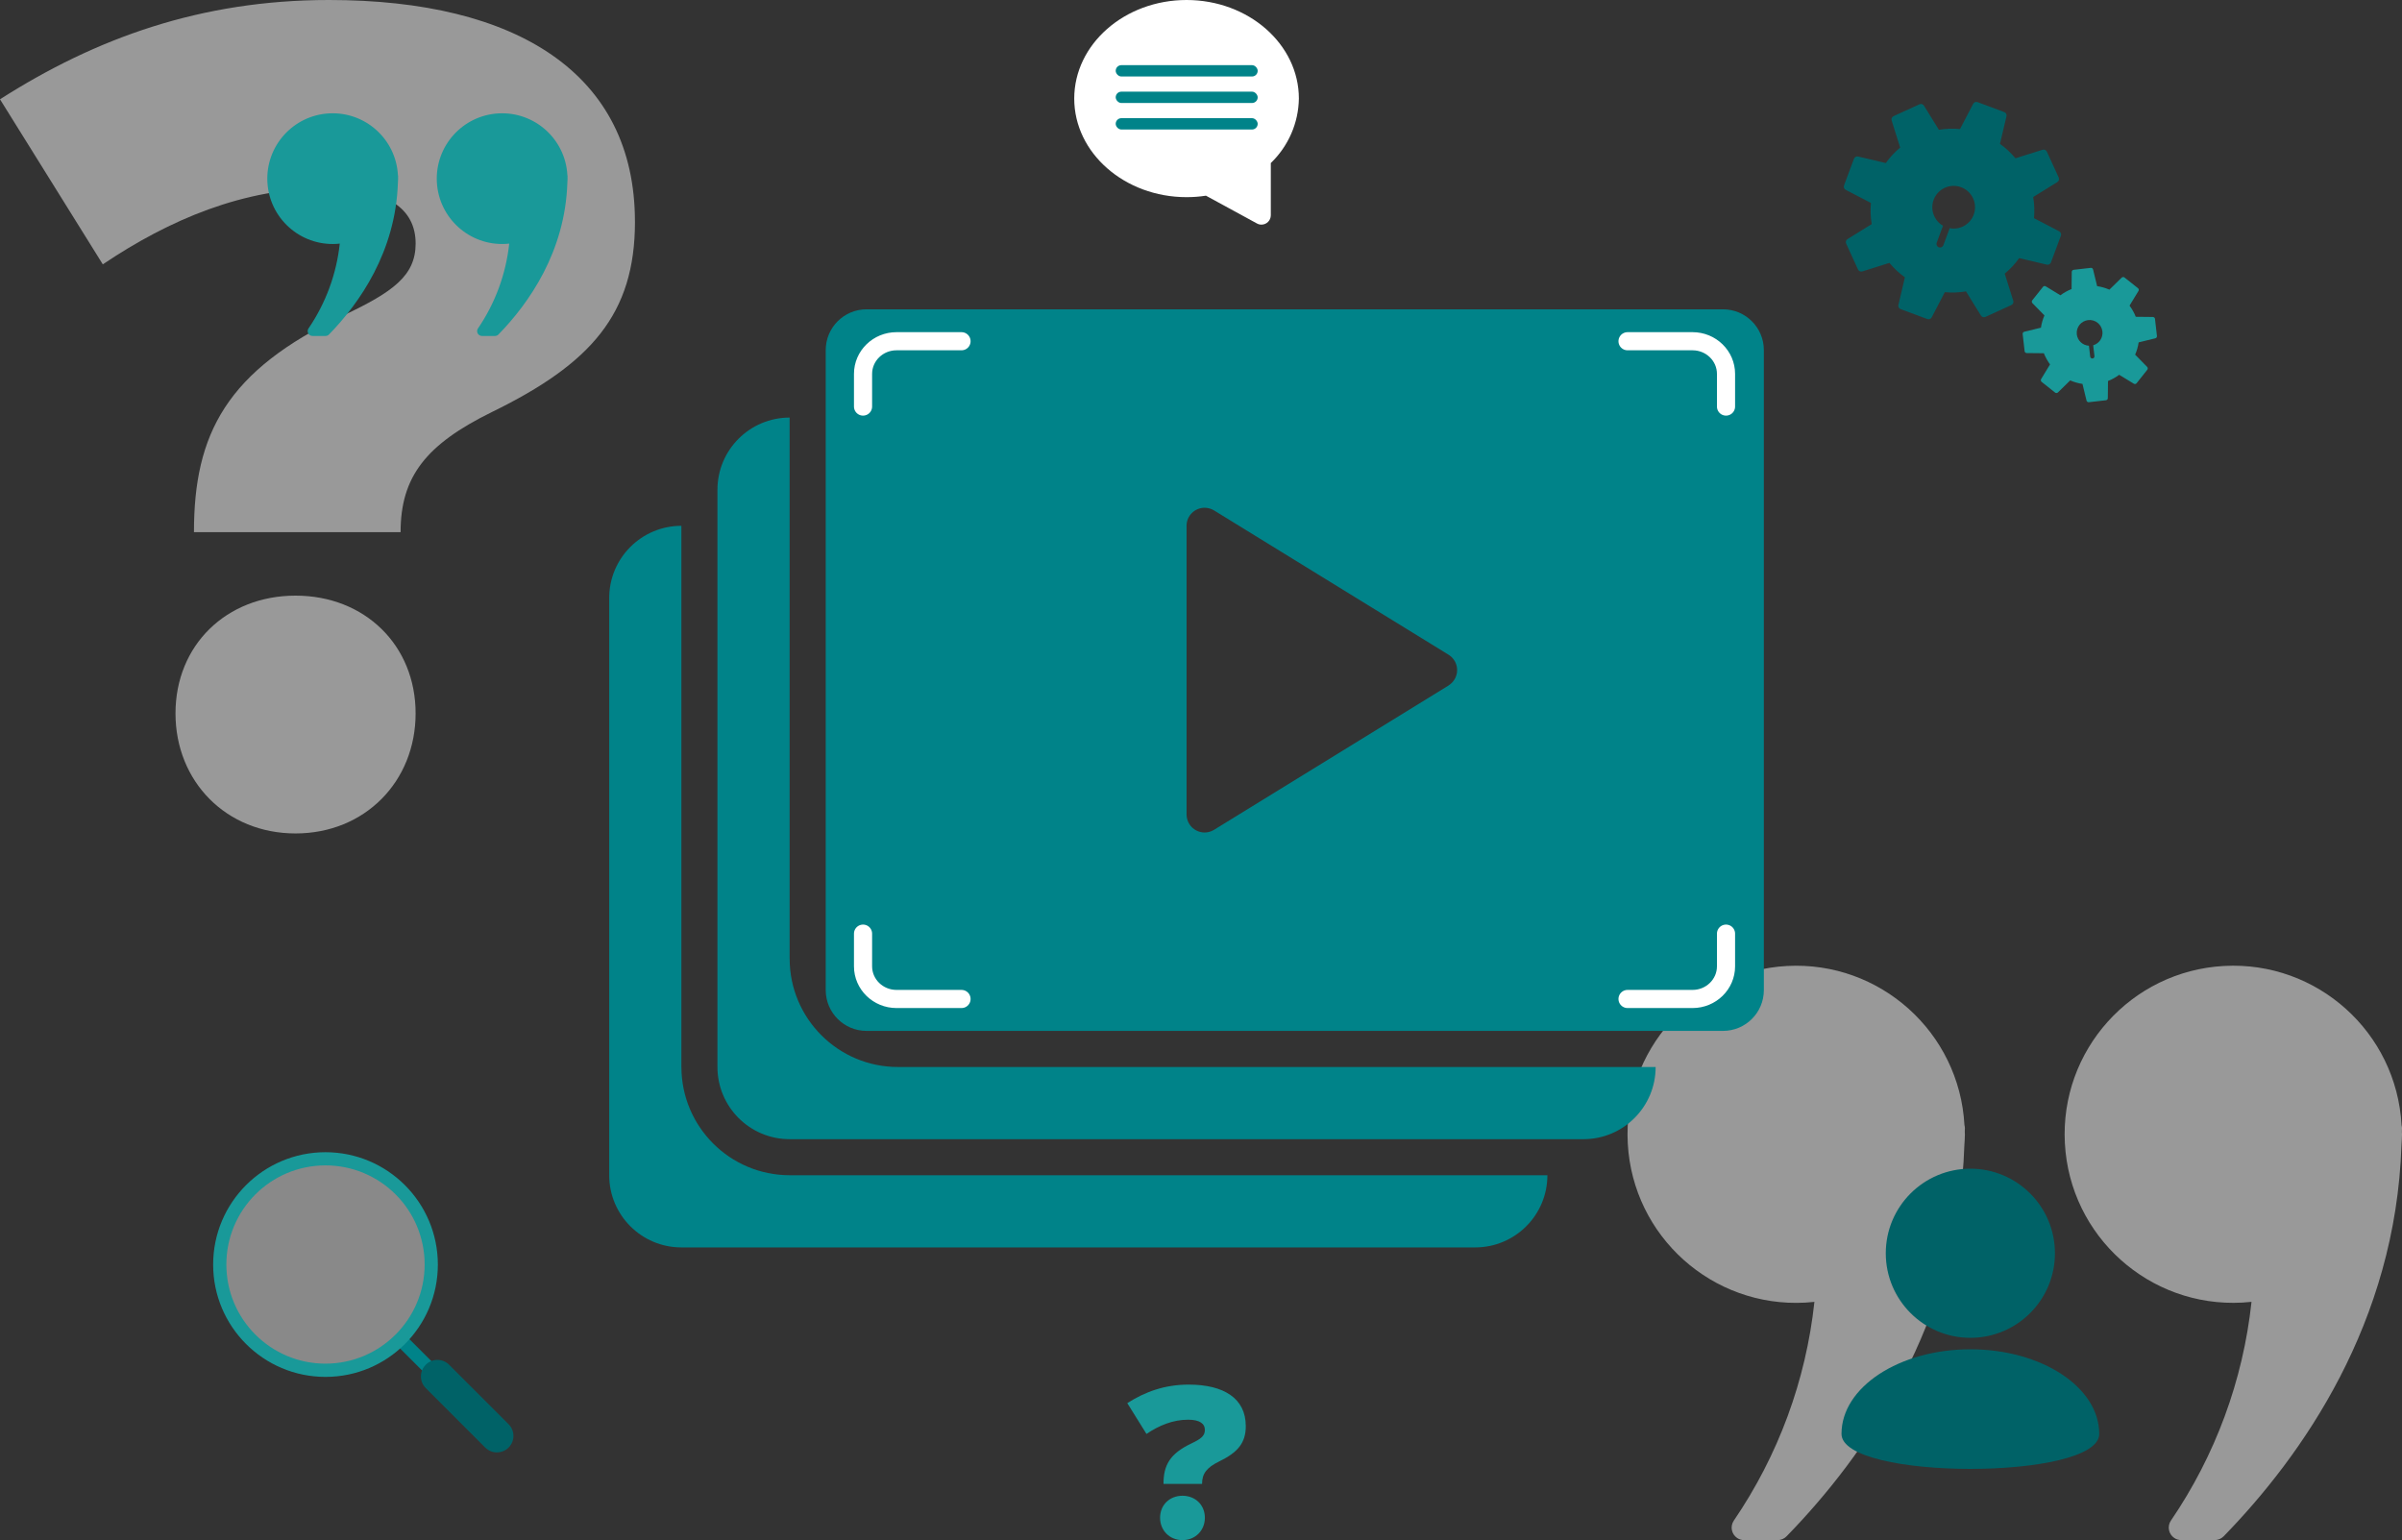
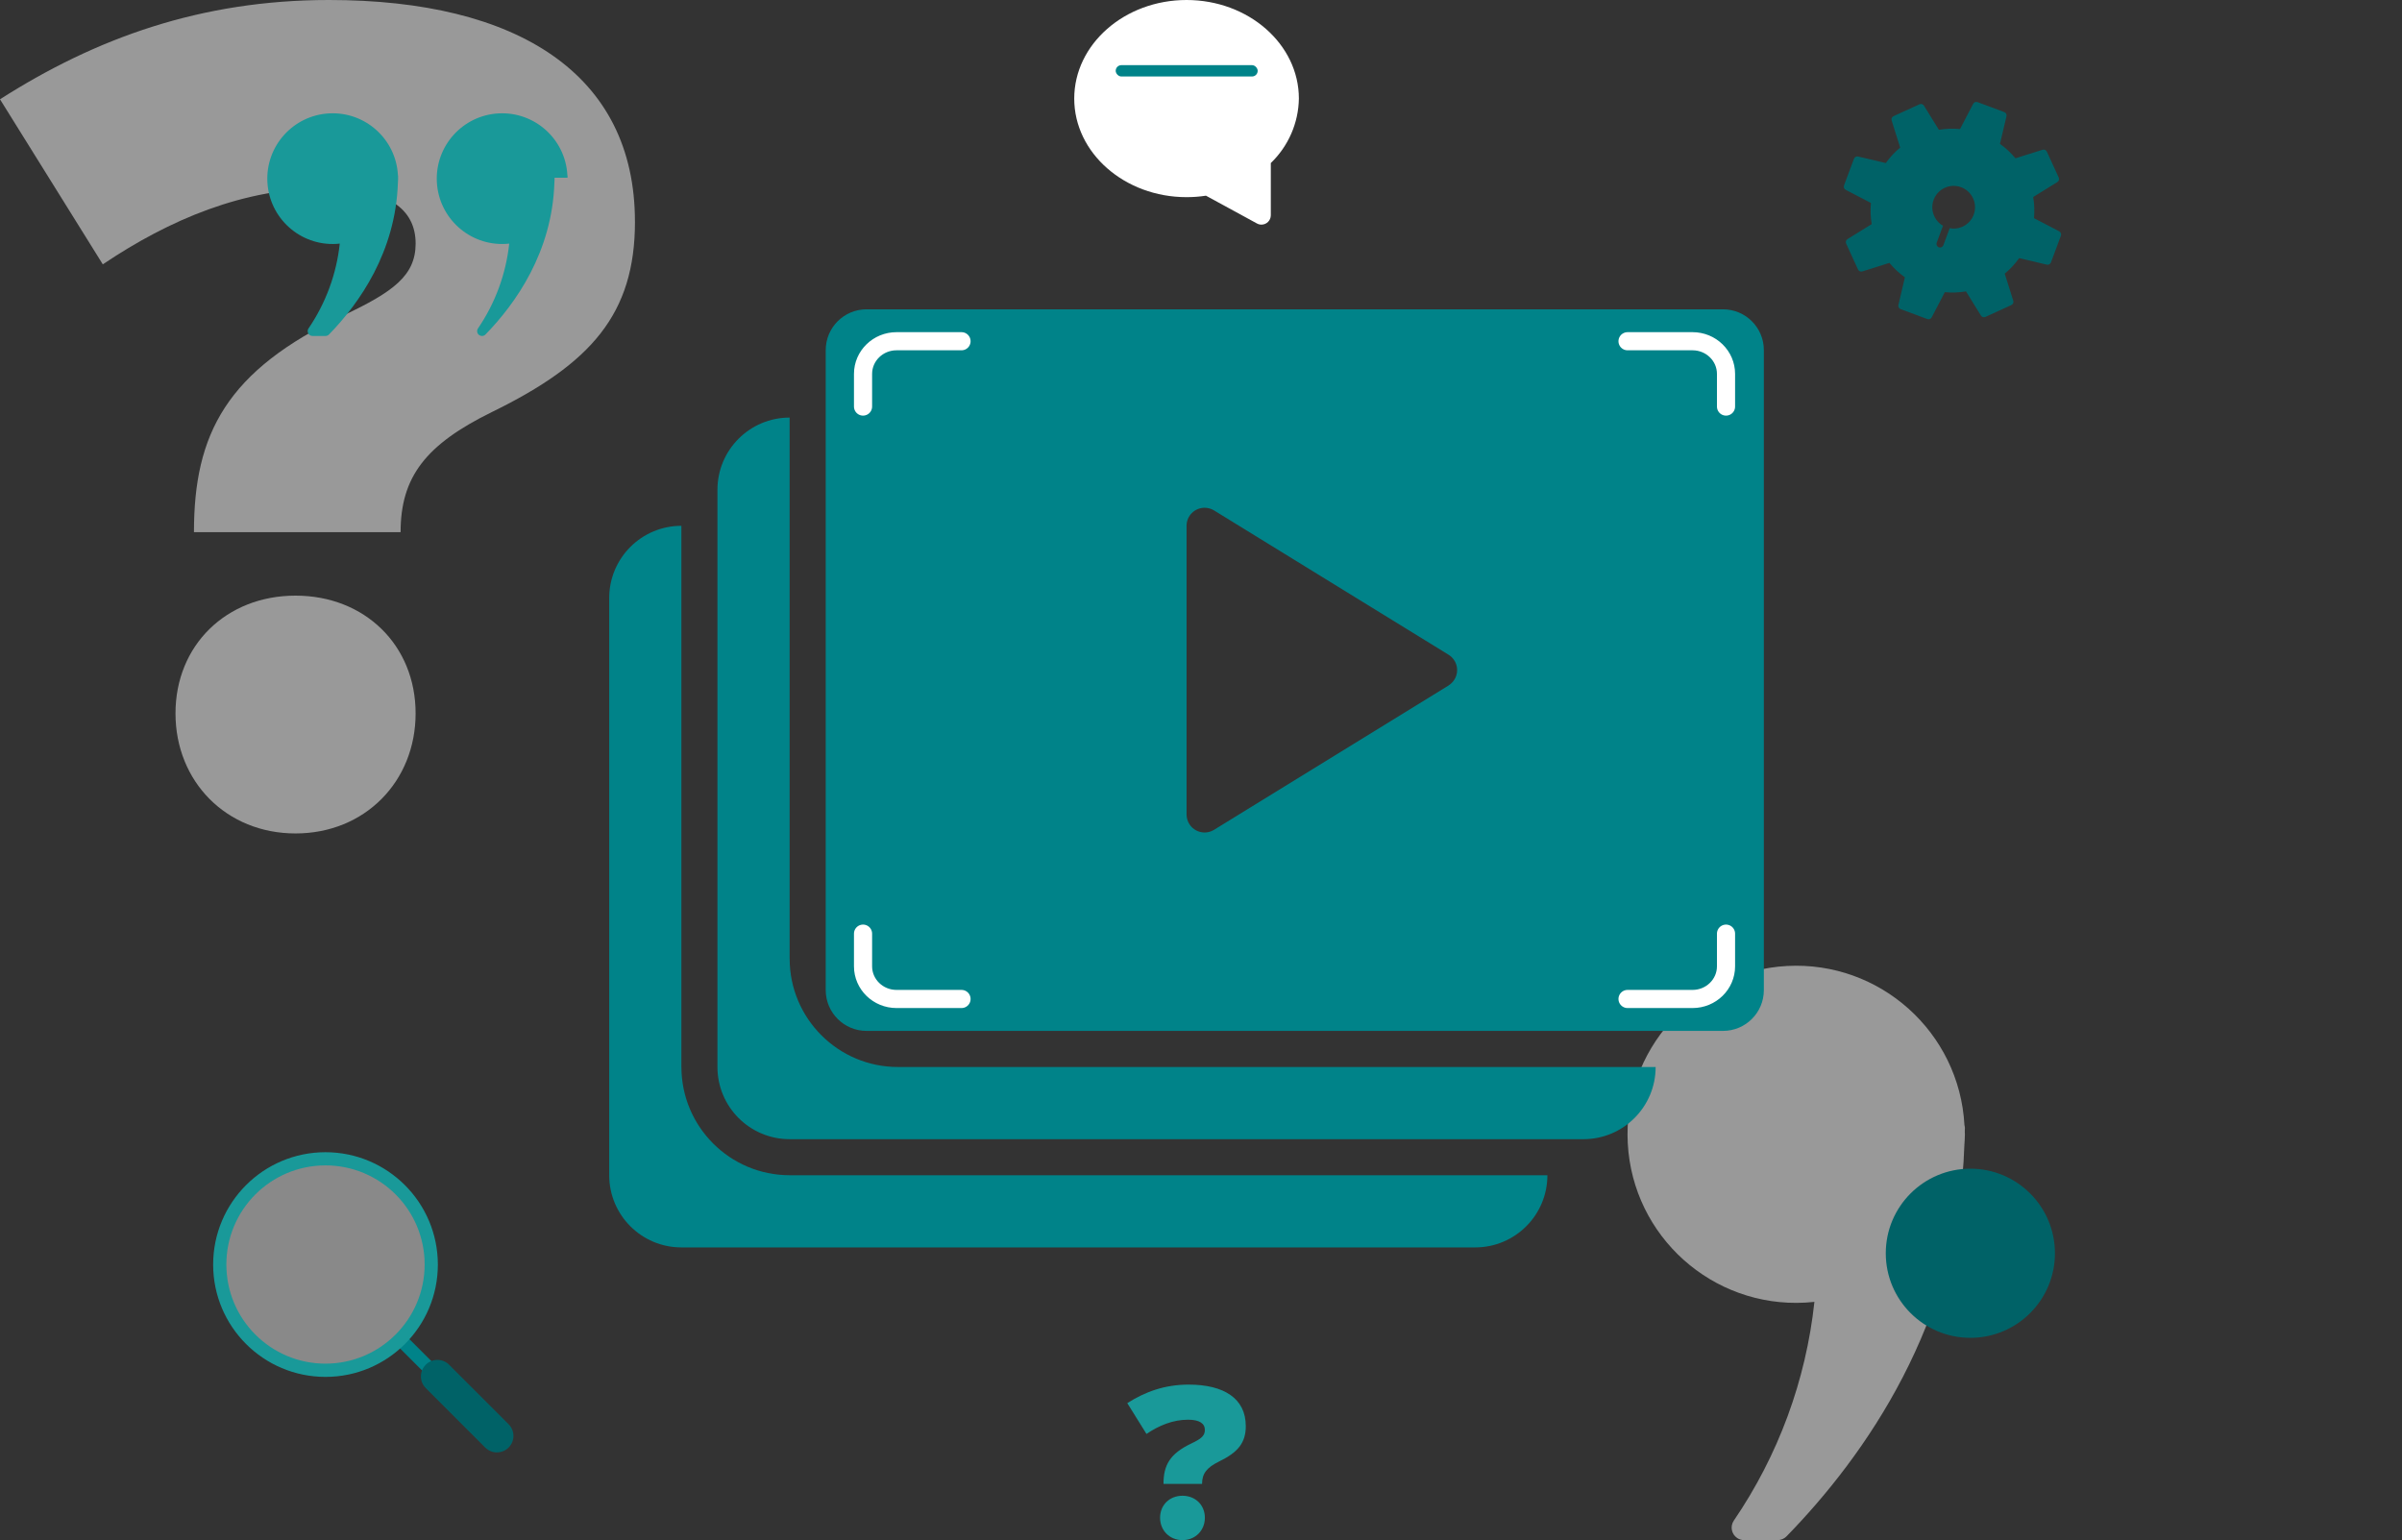
<svg xmlns="http://www.w3.org/2000/svg" id="Layer_2" data-name="Layer 2" viewBox="0 0 800 513">
  <rect x="0" y="0" width="800" height="513" fill="#333333" stroke="none" />
  <defs>
    <style>
      .cls-1 {
        fill: none;
        stroke: #fff;
        stroke-linecap: round;
        stroke-linejoin: round;
        stroke-width: 6.04px;
      }

      .cls-2 {
        fill: #008389;
      }

      .cls-2, .cls-3, .cls-4, .cls-5, .cls-6 {
        stroke-width: 0px;
      }

      .cls-3 {
        fill: #199999;
      }

      .cls-7 {
        opacity: .5;
      }

      .cls-4 {
        fill: #006267;
      }

      .cls-5 {
        opacity: .42;
      }

      .cls-5, .cls-6 {
        fill: #fff;
      }
    </style>
  </defs>
  <g id="Layer_1-2" data-name="Layer 1">
    <g>
      <g class="cls-7">
        <path class="cls-6" d="M211.48,73.82c0,30.76-14.62,47.29-47.68,63.44-21.92,10.77-30.38,21.53-30.38,39.99h-68.82c0-32.68,10.77-53.83,49.99-72.28,16.15-7.69,23.84-13.07,23.84-23.84,0-11.53-9.23-18.46-29.99-18.46-27.29,0-51.9,10.38-74.2,25.38L0,33.07C31.92,12.69,66.91,0,109.58,0c62.67,0,101.89,24.61,101.89,73.82ZM138.42,237.62c0,22.69-16.91,39.99-39.99,39.99s-39.98-17.3-39.98-39.99,16.92-39.22,39.98-39.22,39.99,16.53,39.99,39.22Z" />
      </g>
      <g>
        <path class="cls-2" d="M144.58,459.58c-.56,0-1.13-.22-1.56-.64l-11.01-11.01c-.86-.86-.86-2.25,0-3.11.86-.86,2.25-.86,3.11,0l11.01,11.01c.86.86.86,2.25,0,3.11-.43.43-.99.64-1.56.64Z" />
        <path class="cls-4" d="M149.58,454.58c-2.15-2.15-5.63-2.15-7.78,0-2.15,2.15-2.15,5.63,0,7.78l19.81,19.81c2.15,2.15,5.63,2.15,7.78,0,2.15-2.15,2.15-5.63,0-7.78l-19.81-19.81Z" />
        <path class="cls-5" d="M108.41,456.42c19.45,0,35.22-15.77,35.22-35.22s-15.77-35.22-35.22-35.22-35.22,15.77-35.22,35.22,15.77,35.22,35.22,35.22Z" />
        <path class="cls-3" d="M108.41,383.79c-20.67,0-37.42,16.75-37.42,37.42s16.75,37.42,37.42,37.42,37.42-16.75,37.42-37.42c-.02-20.66-16.76-37.4-37.42-37.42ZM108.41,454.22c-18.23,0-33.02-14.78-33.02-33.02s14.78-33.02,33.02-33.02,33.02,14.78,33.02,33.02c-.02,18.22-14.79,33-33.02,33.02Z" />
      </g>
      <g>
        <path class="cls-4" d="M685.82,77.04l-8.39-4.37c.22-2.35.13-4.72-.26-7.05l8.05-4.98c.51-.31.7-.96.45-1.5l-3.95-8.62c-.25-.54-.86-.82-1.43-.64l-9.03,2.84c-1.51-1.81-3.24-3.43-5.16-4.79l2.17-9.21c.14-.58-.18-1.18-.74-1.39l-8.89-3.31c-.56-.21-1.19.03-1.46.56l-4.38,8.4c-2.35-.22-4.72-.14-7.04.26l-4.98-8.05c-.31-.51-.96-.7-1.5-.45l-8.62,3.95c-.54.25-.82.86-.64,1.43l2.84,9.03c-1.81,1.51-3.43,3.24-4.79,5.16l-9.21-2.17c-.58-.14-1.18.18-1.39.74l-3.31,8.89c-.21.56.03,1.19.56,1.46l8.4,4.37c-.22,2.35-.13,4.72.26,7.05l-8.05,4.98c-.51.31-.71.96-.46,1.51l3.95,8.63c.25.54.86.82,1.43.64l9.03-2.84c1.5,1.82,3.24,3.43,5.16,4.8l-2.17,9.21c-.13.58.18,1.17.74,1.38l8.89,3.31c.56.21,1.19-.03,1.46-.56l4.37-8.39c2.35.22,4.72.13,7.05-.26l4.98,8.05c.31.51.96.7,1.5.45l8.63-3.95c.54-.25.82-.86.64-1.43l-2.84-9.03c1.82-1.51,3.43-3.24,4.8-5.17l9.21,2.17c.58.14,1.17-.18,1.38-.74l3.31-8.89c.21-.56-.03-1.19-.56-1.46ZM649.35,76.01l-2.1,5.66c-.23.61-.91.93-1.52.7s-.93-.91-.7-1.52l2.1-5.66c-2.96-1.7-4.34-5.33-3.12-8.64,1.37-3.68,5.47-5.56,9.15-4.19,3.68,1.37,5.56,5.47,4.19,9.15-1.23,3.3-4.65,5.15-8,4.5Z" />
-         <path class="cls-3" d="M717.04,105.58l-5.71-.06c-.52-1.32-1.22-2.57-2.07-3.72l2.97-4.88c.19-.31.12-.71-.17-.93l-4.48-3.56c-.28-.22-.69-.2-.95.05l-4.08,4c-1.31-.56-2.68-.96-4.09-1.17l-1.35-5.55c-.08-.35-.42-.59-.78-.54l-5.69.65c-.36.04-.63.34-.63.7l-.06,5.71c-1.32.52-2.57,1.22-3.72,2.07l-4.88-2.97c-.31-.19-.71-.12-.93.17l-3.56,4.48c-.22.28-.2.69.05.95l4,4.08c-.56,1.31-.96,2.68-1.16,4.09l-5.55,1.35c-.35.08-.59.42-.54.78l.65,5.69c.04.36.34.63.7.63l5.71.06c.52,1.32,1.22,2.57,2.06,3.72l-2.97,4.88c-.19.31-.12.71.17.94l4.48,3.56c.28.22.69.2.95-.05l4.08-4c1.31.57,2.68.96,4.09,1.17l1.35,5.55c.09.35.42.58.77.54l5.69-.65c.36-.04.63-.34.63-.7l.06-5.71c1.32-.52,2.57-1.22,3.72-2.07l4.88,2.97c.31.19.71.12.93-.17l3.56-4.48c.22-.28.2-.69-.05-.95l-4-4.08c.57-1.31.96-2.68,1.17-4.09l5.55-1.35c.35-.09.58-.42.54-.78l-.65-5.69c-.04-.36-.34-.63-.7-.63ZM697.15,115l.42,3.62c.05.39-.24.75-.63.79s-.75-.24-.79-.63l-.42-3.62c-2.06-.11-3.79-1.68-4.04-3.79-.27-2.36,1.42-4.48,3.78-4.75,2.36-.27,4.48,1.42,4.75,3.78.24,2.11-1.09,4.04-3.07,4.61Z" />
      </g>
      <g class="cls-7">
        <path class="cls-6" d="M654.27,374.77c-1.69-30.96-28.16-54.7-59.12-53.01-30.96,1.69-54.7,28.16-53.01,59.12,1.69,30.96,28.16,54.7,59.12,53.01,1.01-.06,2.03-.14,3.04-.25-2.81,26.14-12.04,51.17-26.86,72.89-1.28,1.91-.76,4.49,1.14,5.77.69.46,1.49.7,2.32.7h11.13c1.12,0,2.19-.45,2.98-1.25,26.25-26.94,57.3-71.15,59.23-130.27.07-1.21.18-2.42.18-3.65,0-.27-.04-.54-.04-.83,0-.42.04-.83.04-1.25-.01-.33-.06-.66-.15-.99Z" />
-         <path class="cls-6" d="M799.96,377.01c0-.42.04-.83.04-1.25-.01-.33-.06-.66-.15-.98-1.68-30.97-28.14-54.71-59.1-53.03-30.97,1.68-54.71,28.14-53.03,59.1,1.68,30.97,28.14,54.71,59.1,53.03,1.02-.06,2.04-.14,3.06-.25-2.81,26.14-12.04,51.17-26.86,72.89-1.28,1.91-.76,4.49,1.14,5.77.69.46,1.49.7,2.32.7h11.13c1.12,0,2.19-.45,2.98-1.25,26.25-26.94,57.3-71.15,59.23-130.27.07-1.21.18-2.42.18-3.65,0-.28-.04-.54-.04-.82Z" />
      </g>
      <g>
        <path class="cls-3" d="M132.53,58.32c-.65-12-10.92-21.21-22.92-20.55-12,.65-21.21,10.92-20.55,22.92.65,12,10.92,21.21,22.92,20.55.39-.02.79-.05,1.18-.1-1.09,10.13-4.67,19.84-10.41,28.26-.5.74-.3,1.74.44,2.24.27.18.58.27.9.27h4.32c.43,0,.85-.17,1.15-.48,10.18-10.44,22.21-27.58,22.96-50.5.03-.47.07-.94.07-1.42,0-.11-.01-.21-.02-.32,0-.16.02-.32.02-.48,0-.13-.02-.26-.06-.38Z" />
-         <path class="cls-3" d="M189.01,59.19c0-.16.02-.32.02-.48,0-.13-.02-.26-.06-.38-.65-12-10.91-21.21-22.91-20.56s-21.21,10.91-20.56,22.91c.65,12,10.91,21.21,22.91,20.56.4-.02.79-.05,1.19-.1-1.09,10.13-4.67,19.84-10.41,28.26-.5.74-.3,1.74.44,2.24.27.18.58.27.9.27h4.32c.43,0,.85-.17,1.15-.48,10.18-10.44,22.21-27.58,22.96-50.5.03-.47.07-.94.07-1.42,0-.11-.01-.21-.02-.32Z" />
+         <path class="cls-3" d="M189.01,59.19c0-.16.02-.32.02-.48,0-.13-.02-.26-.06-.38-.65-12-10.91-21.21-22.91-20.56s-21.21,10.91-20.56,22.91c.65,12,10.91,21.21,22.91,20.56.4-.02.79-.05,1.19-.1-1.09,10.13-4.67,19.84-10.41,28.26-.5.74-.3,1.74.44,2.24.27.18.58.27.9.27c.43,0,.85-.17,1.15-.48,10.18-10.44,22.21-27.58,22.96-50.5.03-.47.07-.94.07-1.42,0-.11-.01-.21-.02-.32Z" />
      </g>
      <g>
        <path class="cls-2" d="M226.94,355.4v-180.26c-13.27,0-24.04,10.76-24.04,24.04v192.28c0,13.27,10.76,24.04,24.04,24.04h264.39c13.27,0,24.04-10.76,24.04-24.04h-252.37c-19.9-.02-36.03-16.15-36.05-36.05Z" />
        <path class="cls-2" d="M262.99,319.35v-180.26c-13.27,0-24.04,10.76-24.04,24.04v192.28c0,13.27,10.76,24.04,24.04,24.04h264.39c13.27,0,24.04-10.76,24.04-24.04h-252.37c-19.9-.02-36.03-16.15-36.05-36.05Z" />
        <path class="cls-2" d="M573.87,103.03h-285.27c-7.51,0-13.59,6.09-13.59,13.59v213.17c0,7.51,6.09,13.59,13.59,13.59h285.27c7.51,0,13.59-6.09,13.59-13.59V116.62c0-7.51-6.09-13.59-13.59-13.59ZM482.46,228.33l-78.11,48.07c-2.83,1.74-6.53.86-8.27-1.97-.58-.95-.89-2.04-.89-3.15v-96.14c0-3.32,2.69-6.01,6.01-6.01,1.11,0,2.2.31,3.15.89l78.11,48.07c2.82,1.75,3.69,5.45,1.94,8.27-.49.79-1.15,1.45-1.94,1.94v.02Z" />
        <g>
          <path class="cls-1" d="M287.44,135.42v-10.88c0-6.01,4.99-10.88,11.15-10.88h21.65" />
          <path class="cls-1" d="M574.86,310.99v10.88c0,6.01-4.99,10.88-11.15,10.88h-21.65" />
          <path class="cls-1" d="M287.44,310.99v10.88c0,6.01,4.99,10.88,11.15,10.88h21.65" />
          <path class="cls-1" d="M574.86,135.42v-10.88c0-6.01-4.99-10.88-11.15-10.88h-21.65" />
        </g>
      </g>
      <path class="cls-3" d="M414.92,474.97c0,5.74-2.73,8.83-8.9,11.84-4.09,2.01-5.67,4.02-5.67,7.46h-12.84c0-6.1,2.01-10.04,9.33-13.49,3.01-1.44,4.45-2.44,4.45-4.45,0-2.15-1.72-3.44-5.6-3.44-5.09,0-9.69,1.94-13.85,4.74l-6.39-10.26c5.96-3.8,12.49-6.17,20.45-6.17,11.69,0,19.01,4.59,19.01,13.78ZM401.29,505.54c0,4.23-3.16,7.46-7.46,7.46s-7.46-3.23-7.46-7.46,3.16-7.32,7.46-7.32,7.46,3.09,7.46,7.32Z" />
      <g>
        <path class="cls-6" d="M395.19,0c-20.63,0-37.41,14.73-37.41,32.84s16.78,32.83,37.41,32.83c2.16,0,4.32-.16,6.46-.49l16.99,9.26c.46.25.97.38,1.49.38,1.72,0,3.12-1.4,3.12-3.12v-17.39c5.85-5.63,9.22-13.36,9.35-21.47,0-18.11-16.78-32.84-37.41-32.84Z" />
-         <rect class="cls-2" x="371.59" y="30.53" width="47.29" height="3.78" rx="1.89" ry="1.89" />
        <rect class="cls-2" x="371.59" y="21.7" width="47.29" height="3.78" rx="1.89" ry="1.89" />
-         <rect class="cls-2" x="371.59" y="39.36" width="47.29" height="3.78" rx="1.89" ry="1.89" />
      </g>
      <g>
        <circle class="cls-4" cx="656.24" cy="417.45" r="28.17" />
-         <path class="cls-4" d="M699.17,477.61c0,15.56-85.85,15.56-85.85,0s19.22-28.17,42.92-28.17,42.92,12.61,42.92,28.17Z" />
      </g>
    </g>
  </g>
</svg>